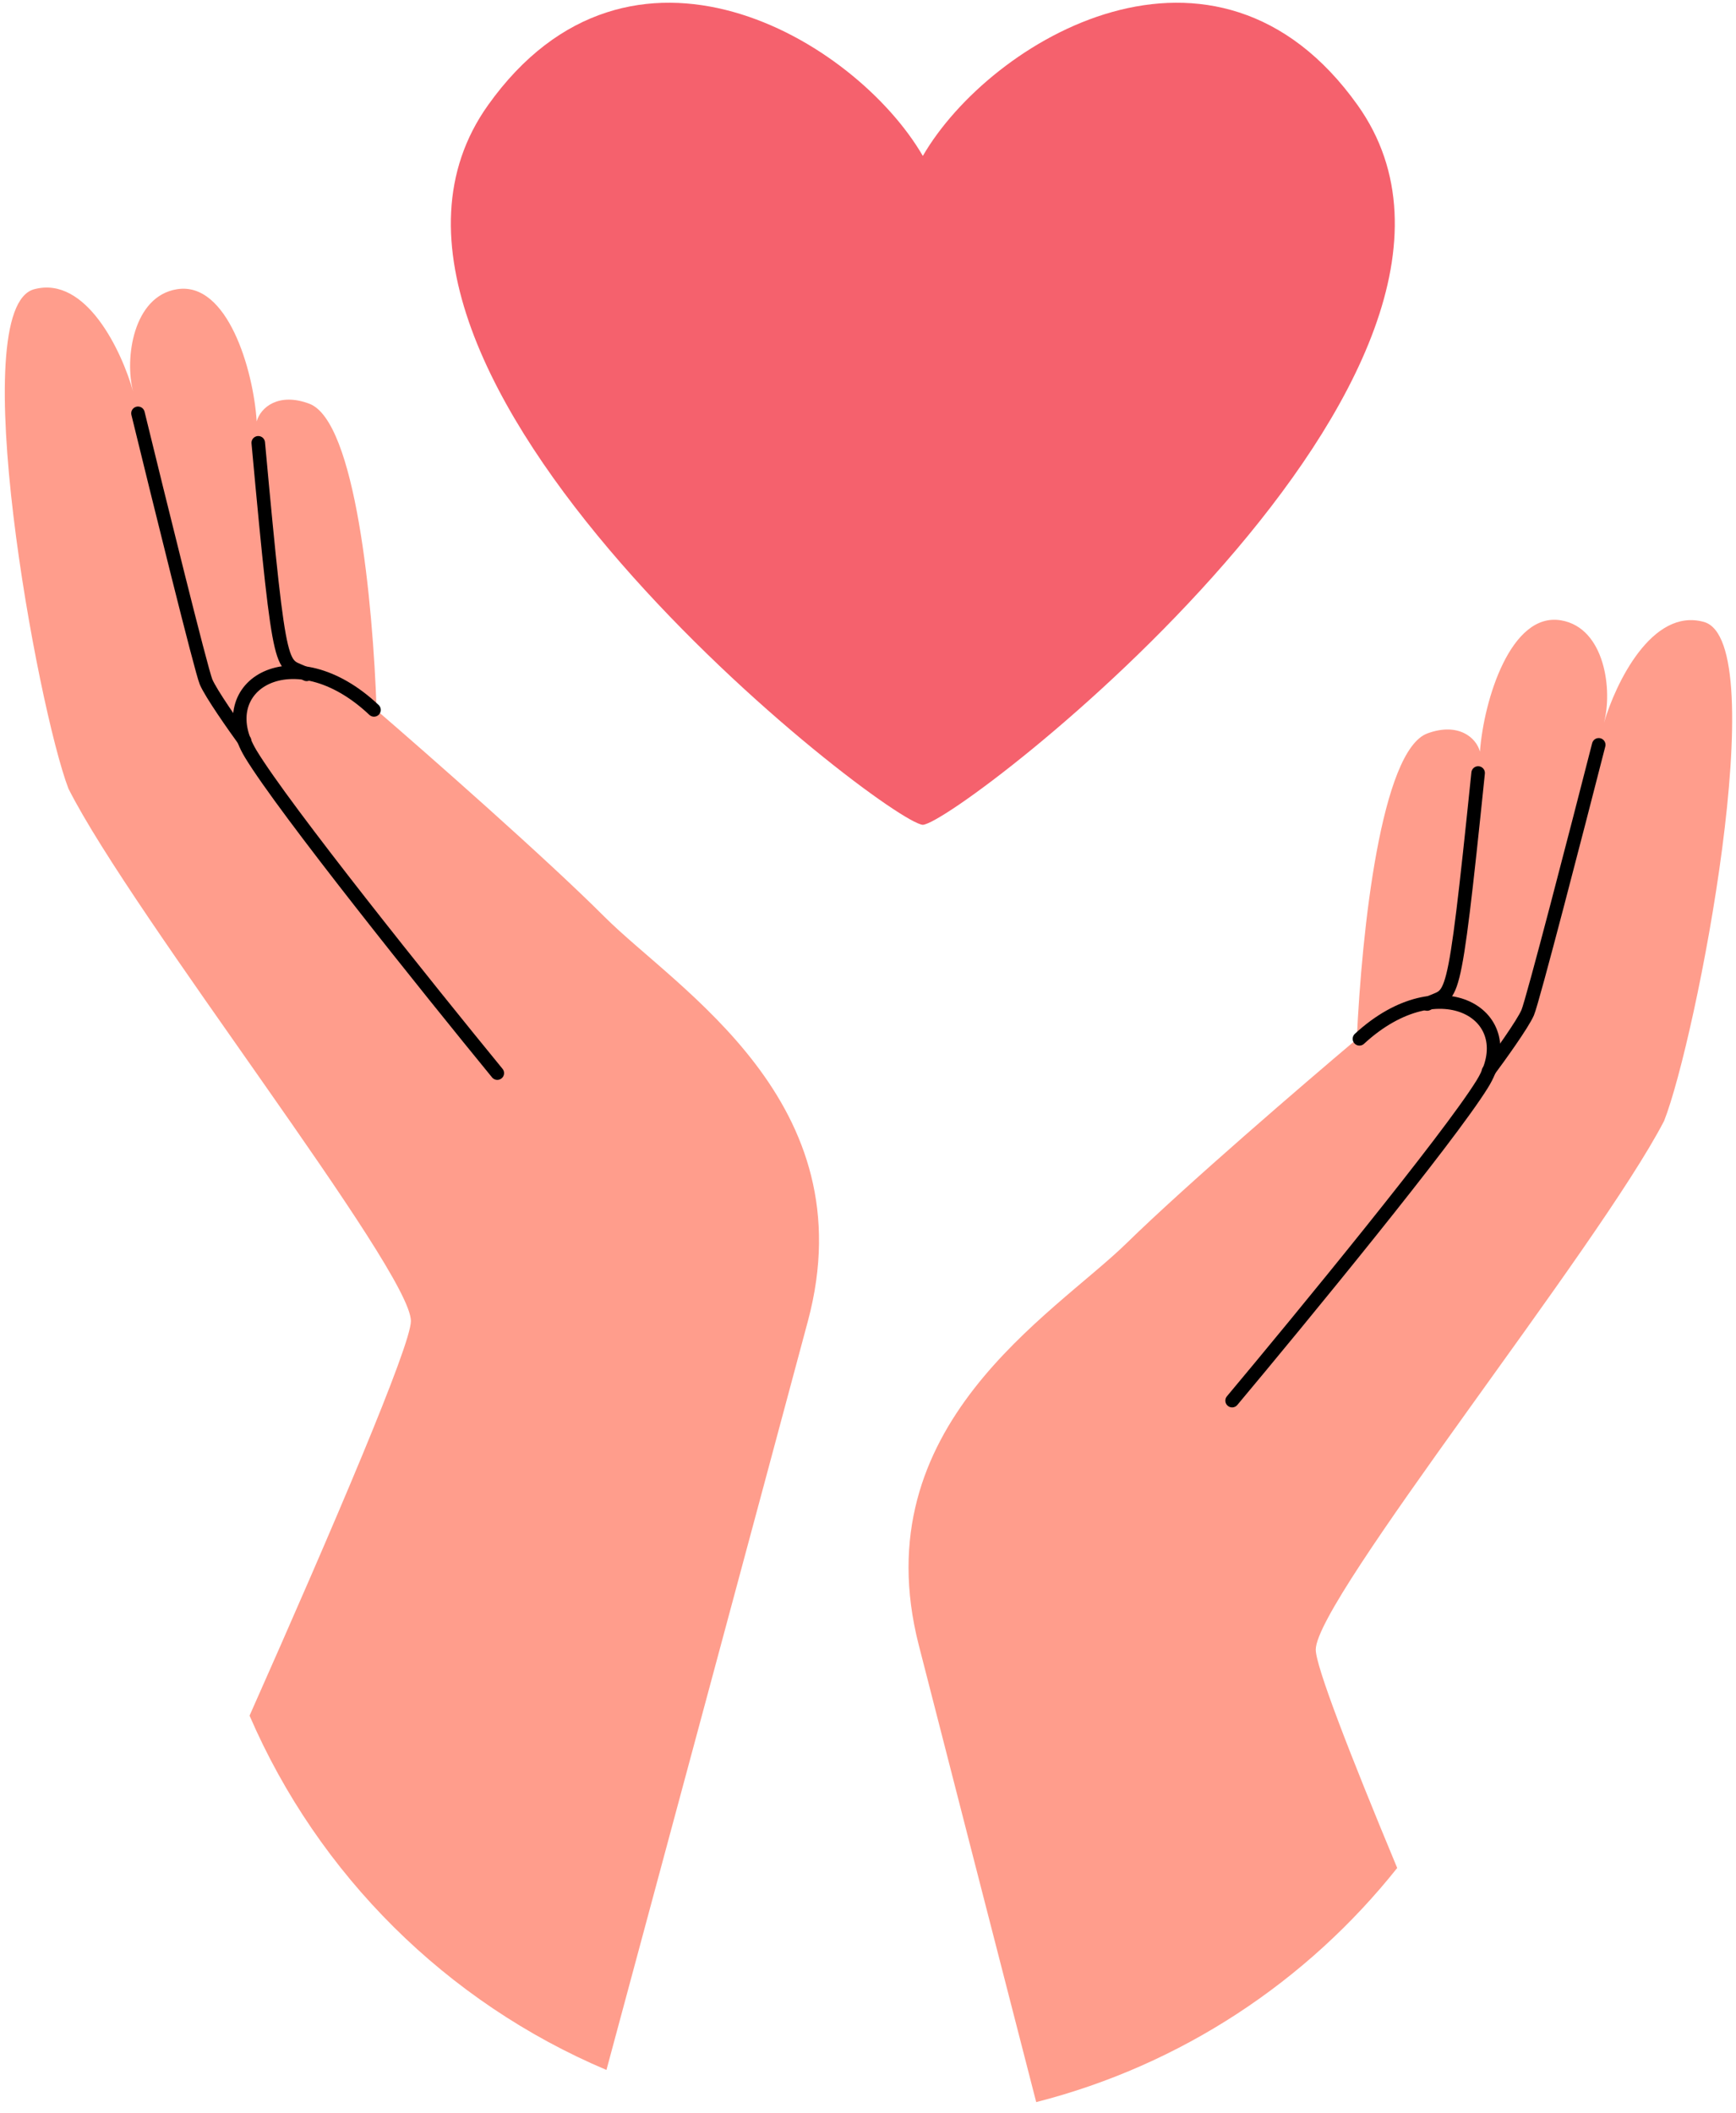
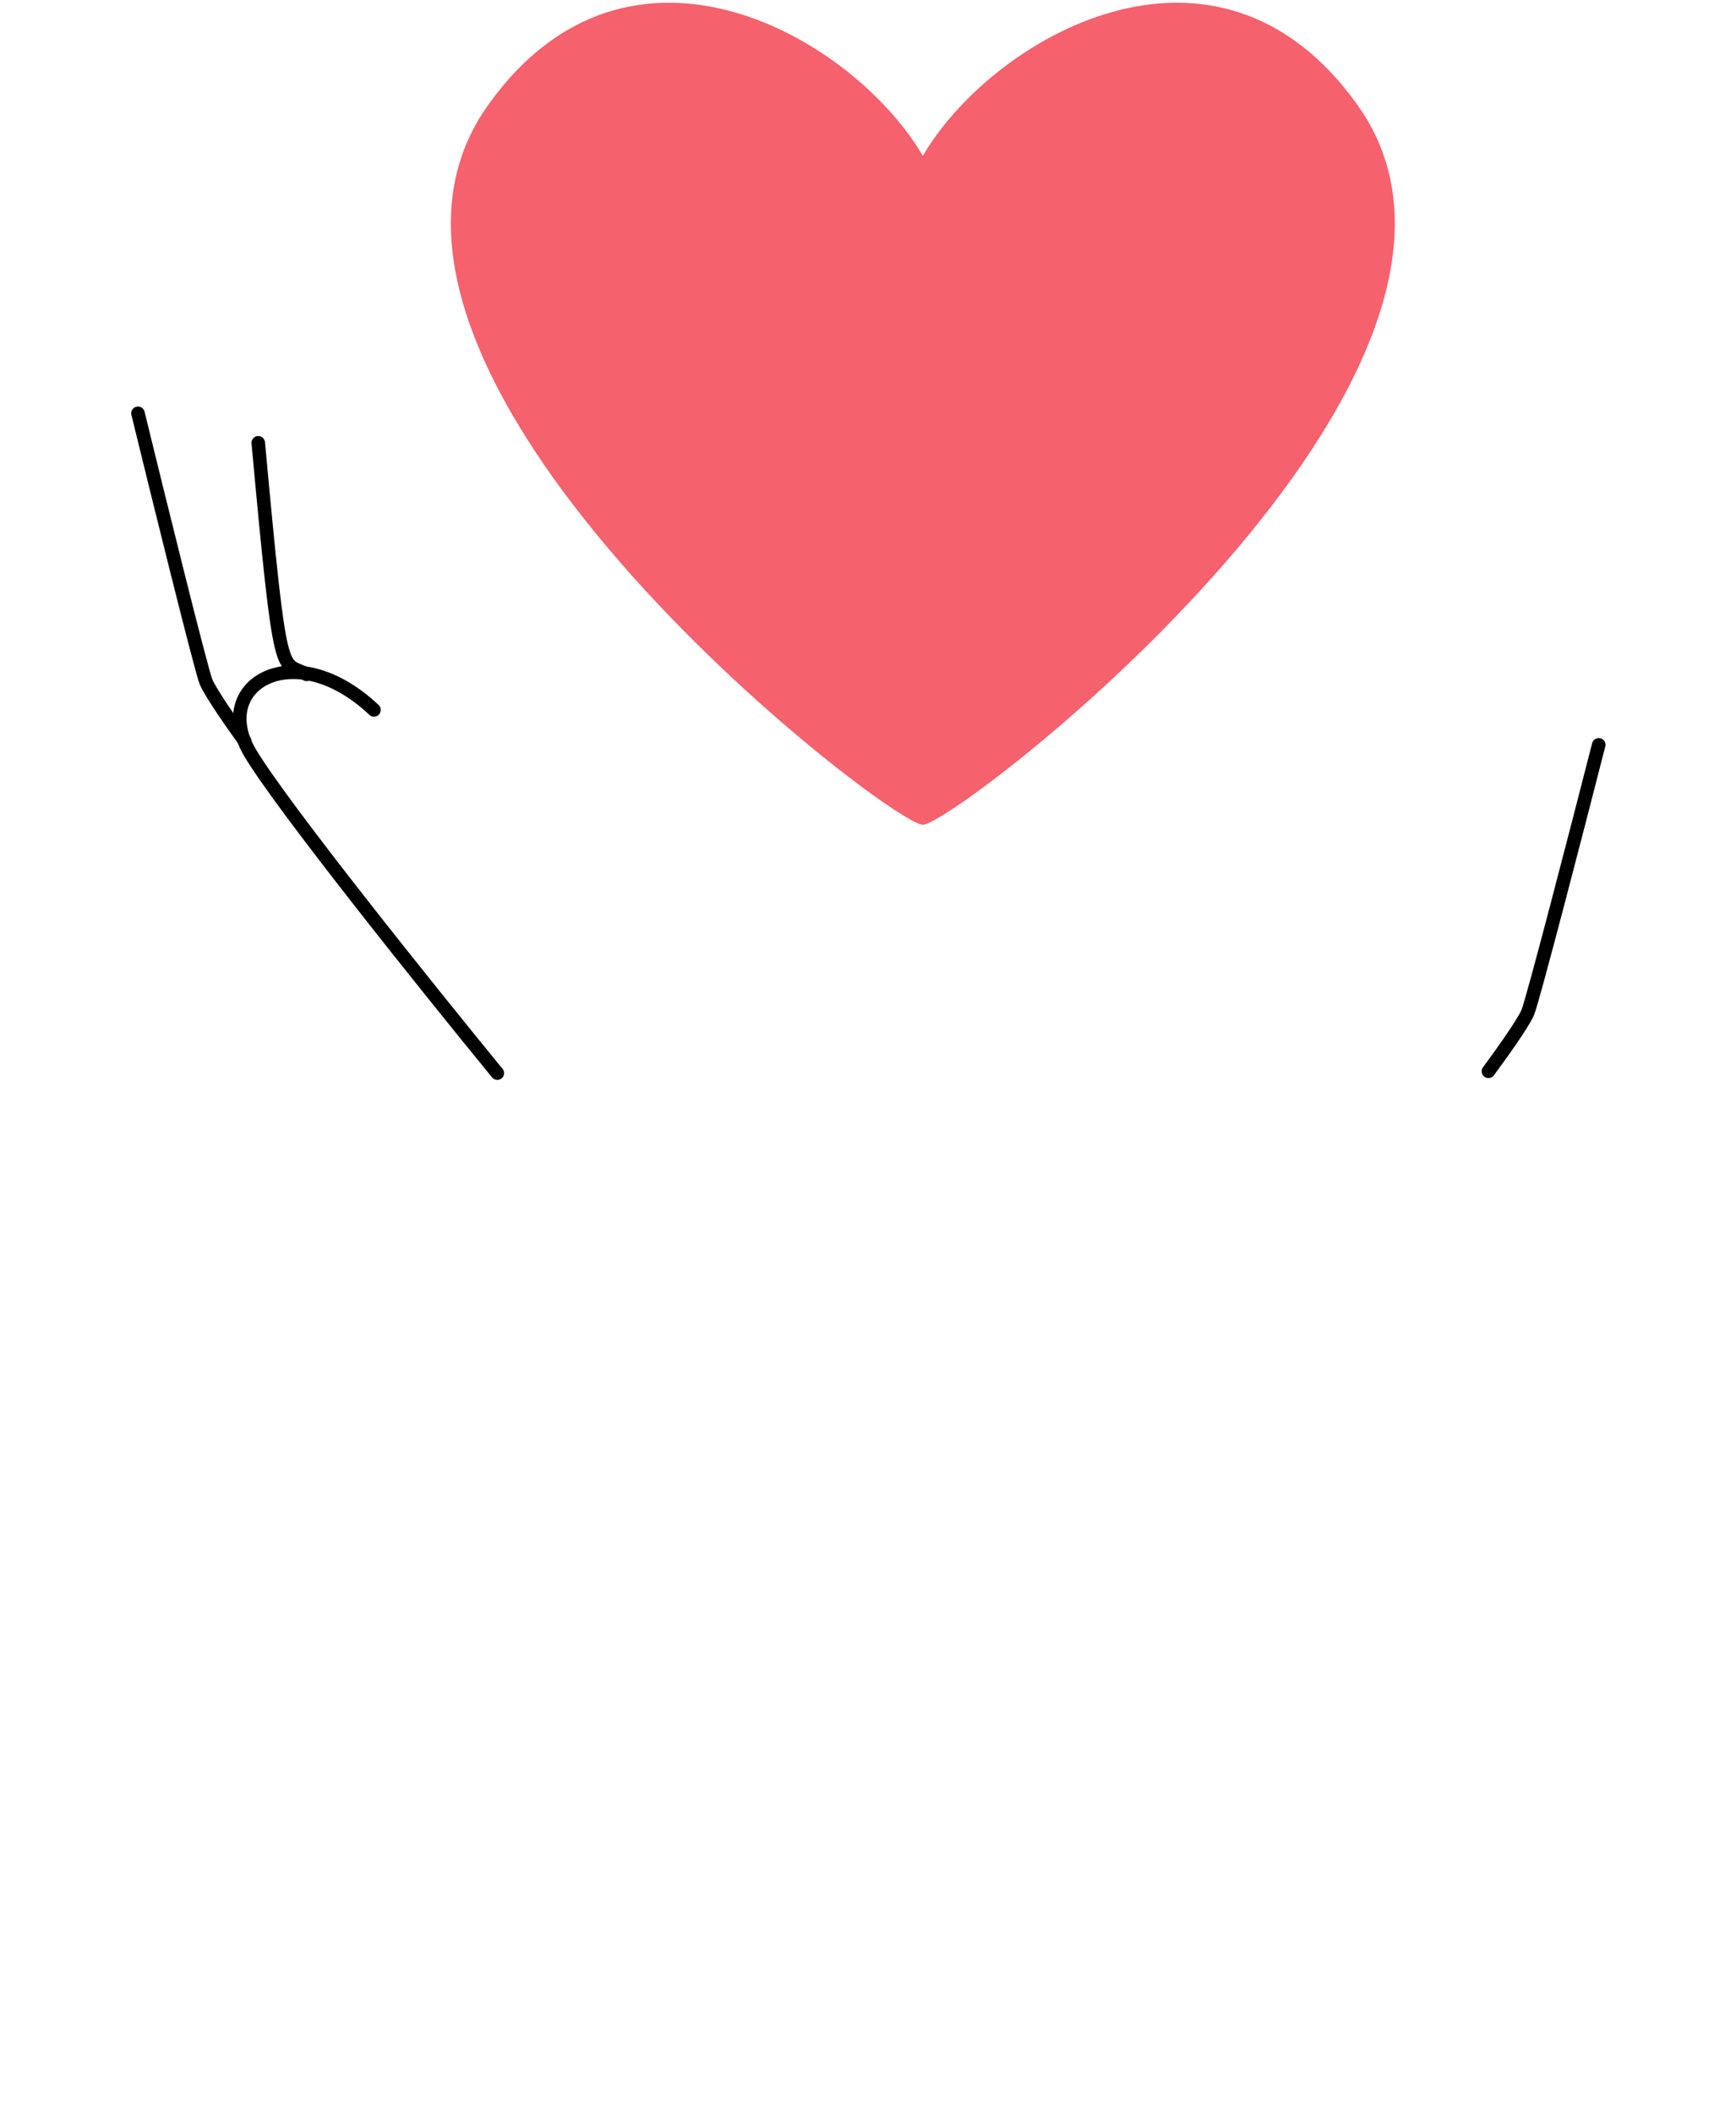
<svg xmlns="http://www.w3.org/2000/svg" fill="none" viewBox="0 0 277 337" height="337" width="277">
-   <path fill="#FF9D8C" d="M236.142 119.9C236.756 111.662 241.07 97.565 249.104 98.956C256.113 100.17 257.336 110.161 255.922 115.321C257.774 109.021 263.584 96.886 271.882 99.209C283.021 102.328 270.633 165.882 265.526 178.806C254.991 199.12 210.036 255.014 209.944 263.12C209.916 265.725 215.343 279.716 222.94 297.969C208.541 316.071 188.433 329.428 165.339 335.316C158.371 308.246 150.846 278.992 146.602 262.418C137.627 227.374 168.027 209.783 179.782 198.286C189.186 189.088 208.176 172.766 216.495 165.755C217.284 148.405 220.386 119.686 227.77 116.985C232.697 115.183 235.567 117.667 236.142 119.9ZM5.45 46.138C13.774 43.909 19.45 56.107 21.231 62.427C19.874 57.252 21.207 47.274 28.23 46.138C36.278 44.837 40.435 58.981 40.959 67.225C41.558 64.999 44.456 62.547 49.362 64.403C56.716 67.186 59.498 95.938 60.095 113.295C68.336 120.398 87.144 136.931 96.445 146.232C108.072 157.859 138.274 175.786 128.912 210.727C121.525 238.298 104.618 301.059 96.767 330.187C71.269 319.401 50.794 299.068 39.82 273.67C53.356 243.202 65.565 214.58 65.565 210.727C65.564 202.621 21.231 146.232 10.922 125.802C5.959 112.822 -5.723 49.132 5.45 46.138Z" />
  <path stroke-linecap="round" stroke-width="2.161" stroke="black" d="M22.017 65.928C25.316 79.446 32.107 106.942 32.88 108.776C33.652 110.611 37.305 115.817 39.035 118.191" />
  <path stroke-linecap="round" stroke-width="2.161" stroke="black" d="M48.932 107.569C44.828 105.276 44.828 110.104 41.207 70.635" />
  <path stroke-linecap="round" stroke-width="2.161" stroke="black" d="M79.35 171.178C68.447 157.861 45.312 129.03 40.001 120.243C33.363 109.259 46.881 101.172 59.675 113.242" />
  <path stroke-linecap="round" stroke-width="2.161" stroke="black" d="M255.096 118.812C251.647 132.294 244.551 159.712 243.758 161.538C242.965 163.364 239.255 168.529 237.498 170.884" />
-   <path stroke-linecap="round" stroke-width="2.161" stroke="black" d="M227.72 160.153C231.849 157.905 231.796 162.733 235.854 123.307" />
  <path fill="#F5616D" d="M77.869 16.778C47.832 58.954 141.388 131.219 147.249 131.57C153.109 131.219 246.666 58.954 216.628 16.778C193.951 -15.063 158.056 6.258 147.249 24.873C136.441 6.258 100.546 -15.063 77.869 16.778Z" />
-   <path stroke-linecap="round" stroke-width="2.161" stroke="black" d="M196.6 223.421C207.65 210.225 231.103 181.652 236.511 172.925C243.271 162.015 229.843 153.779 216.915 165.706" />
</svg>